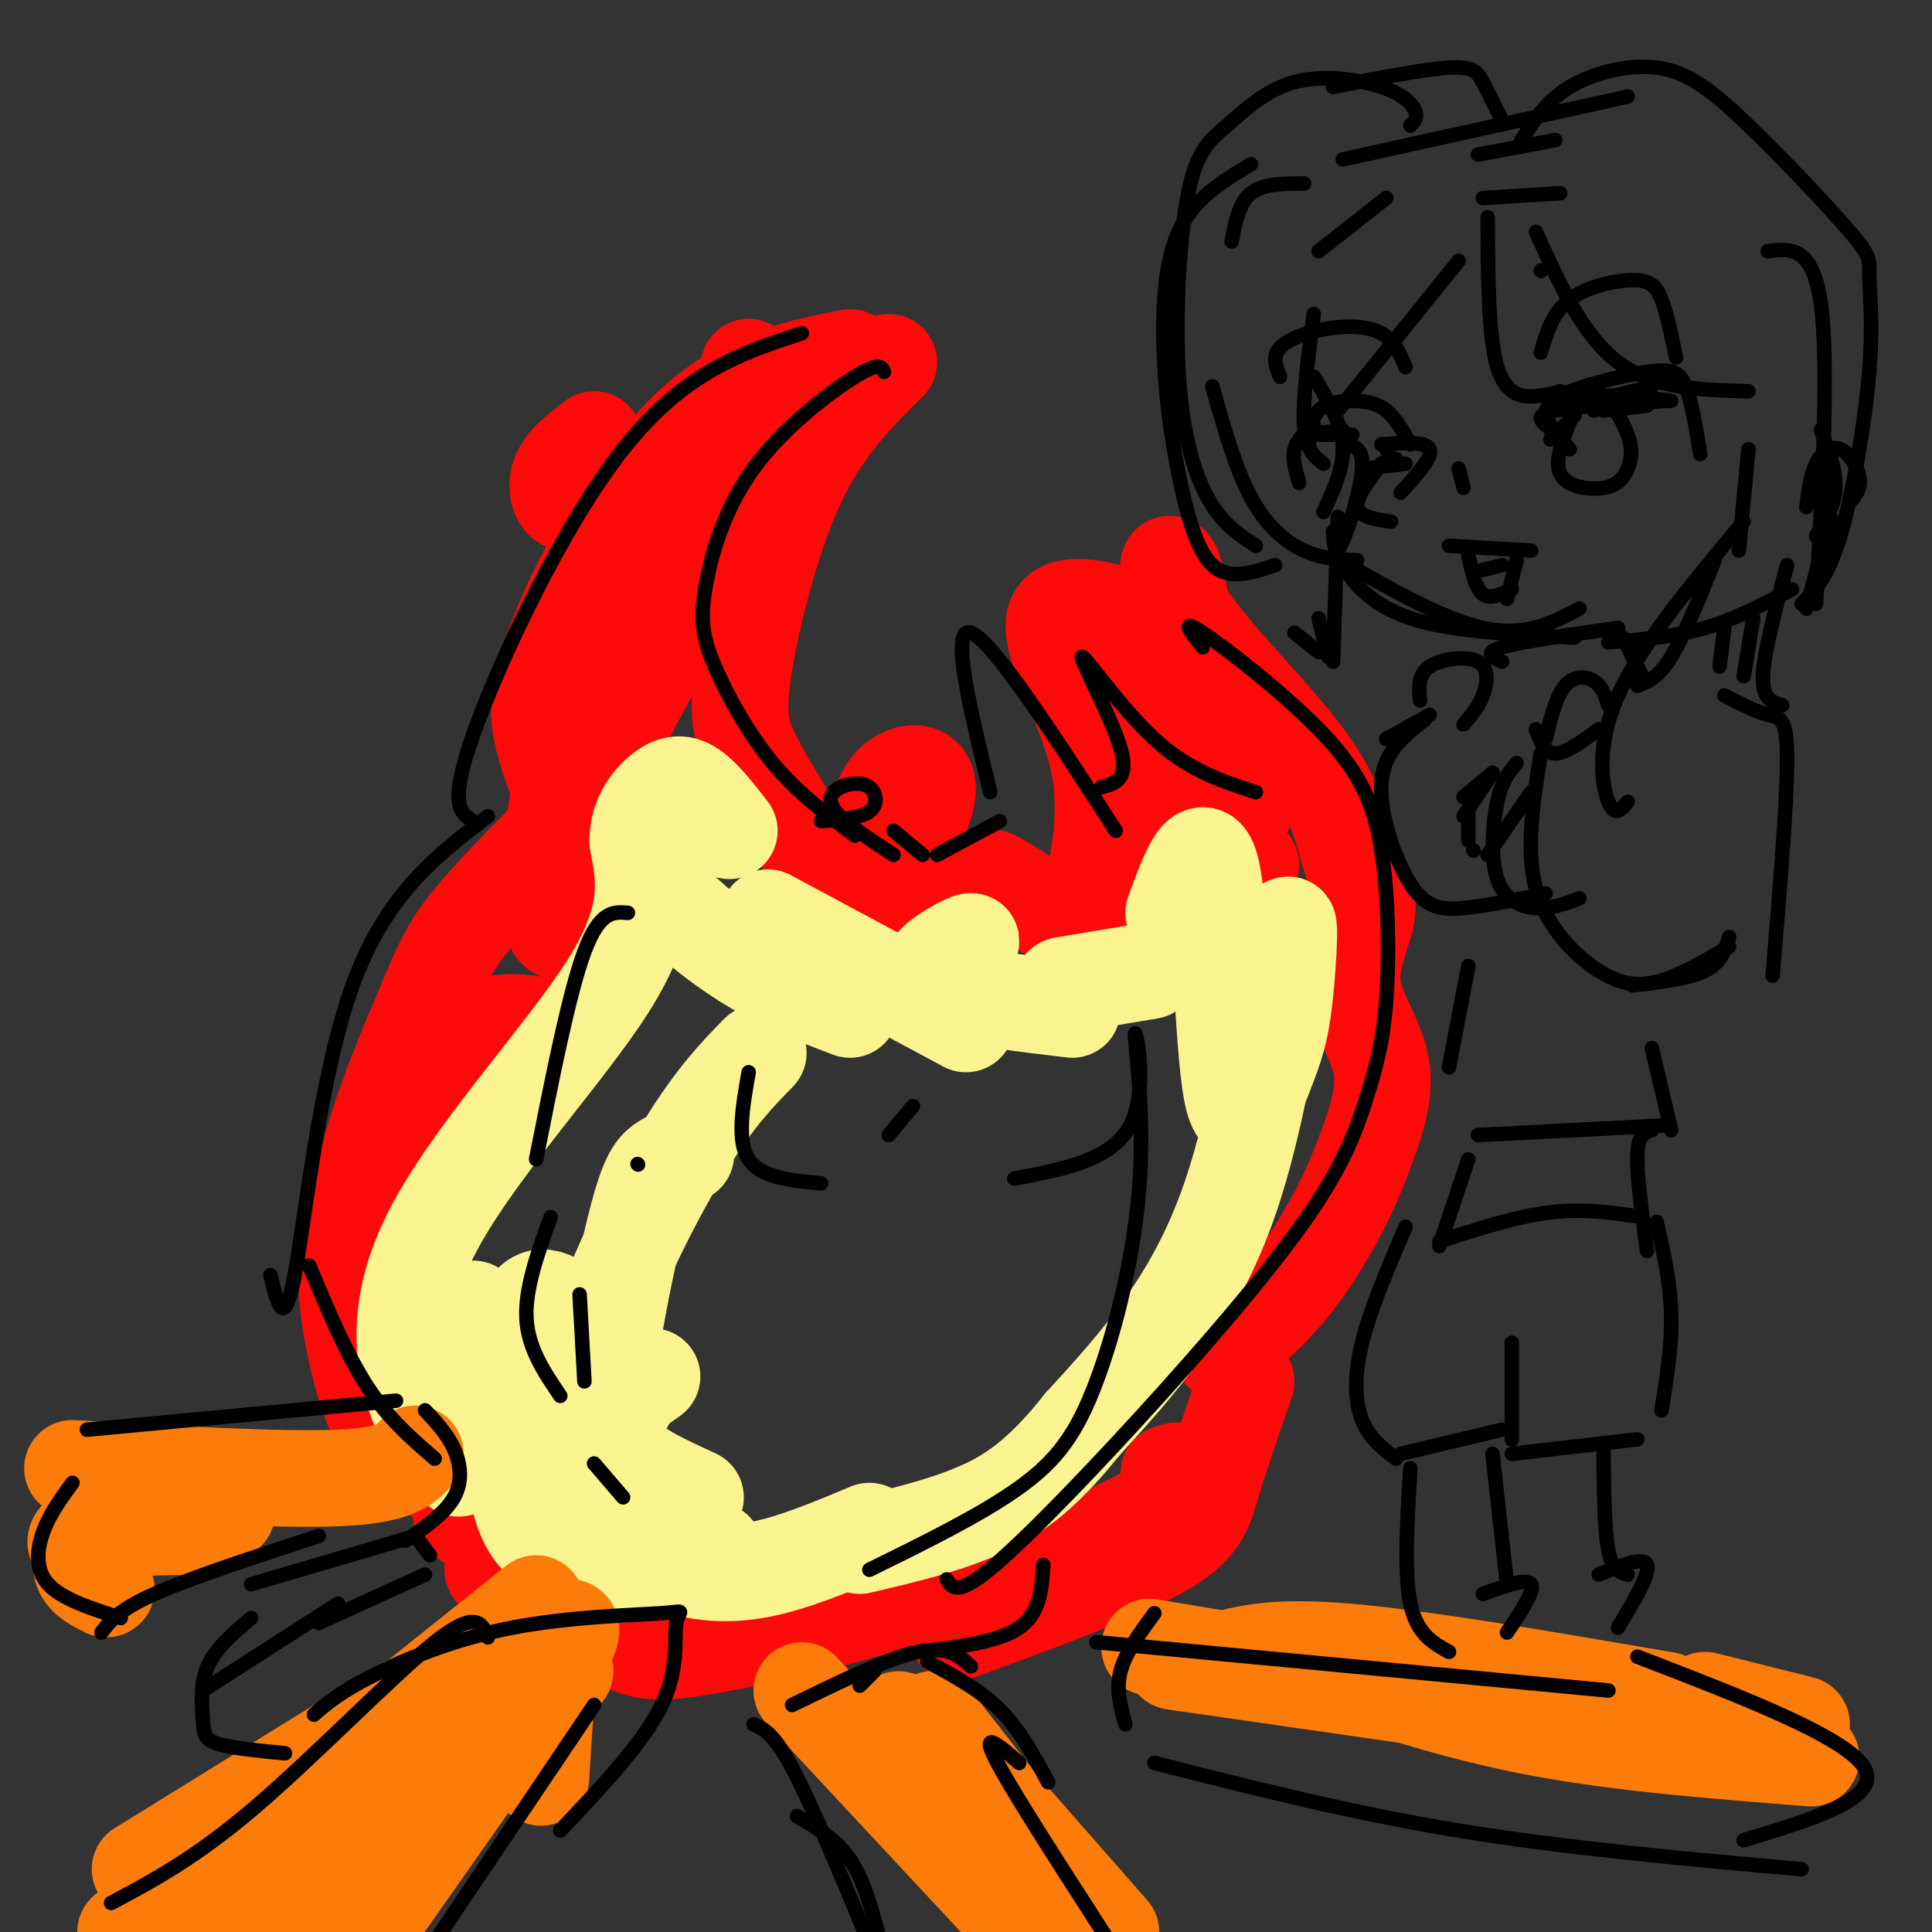
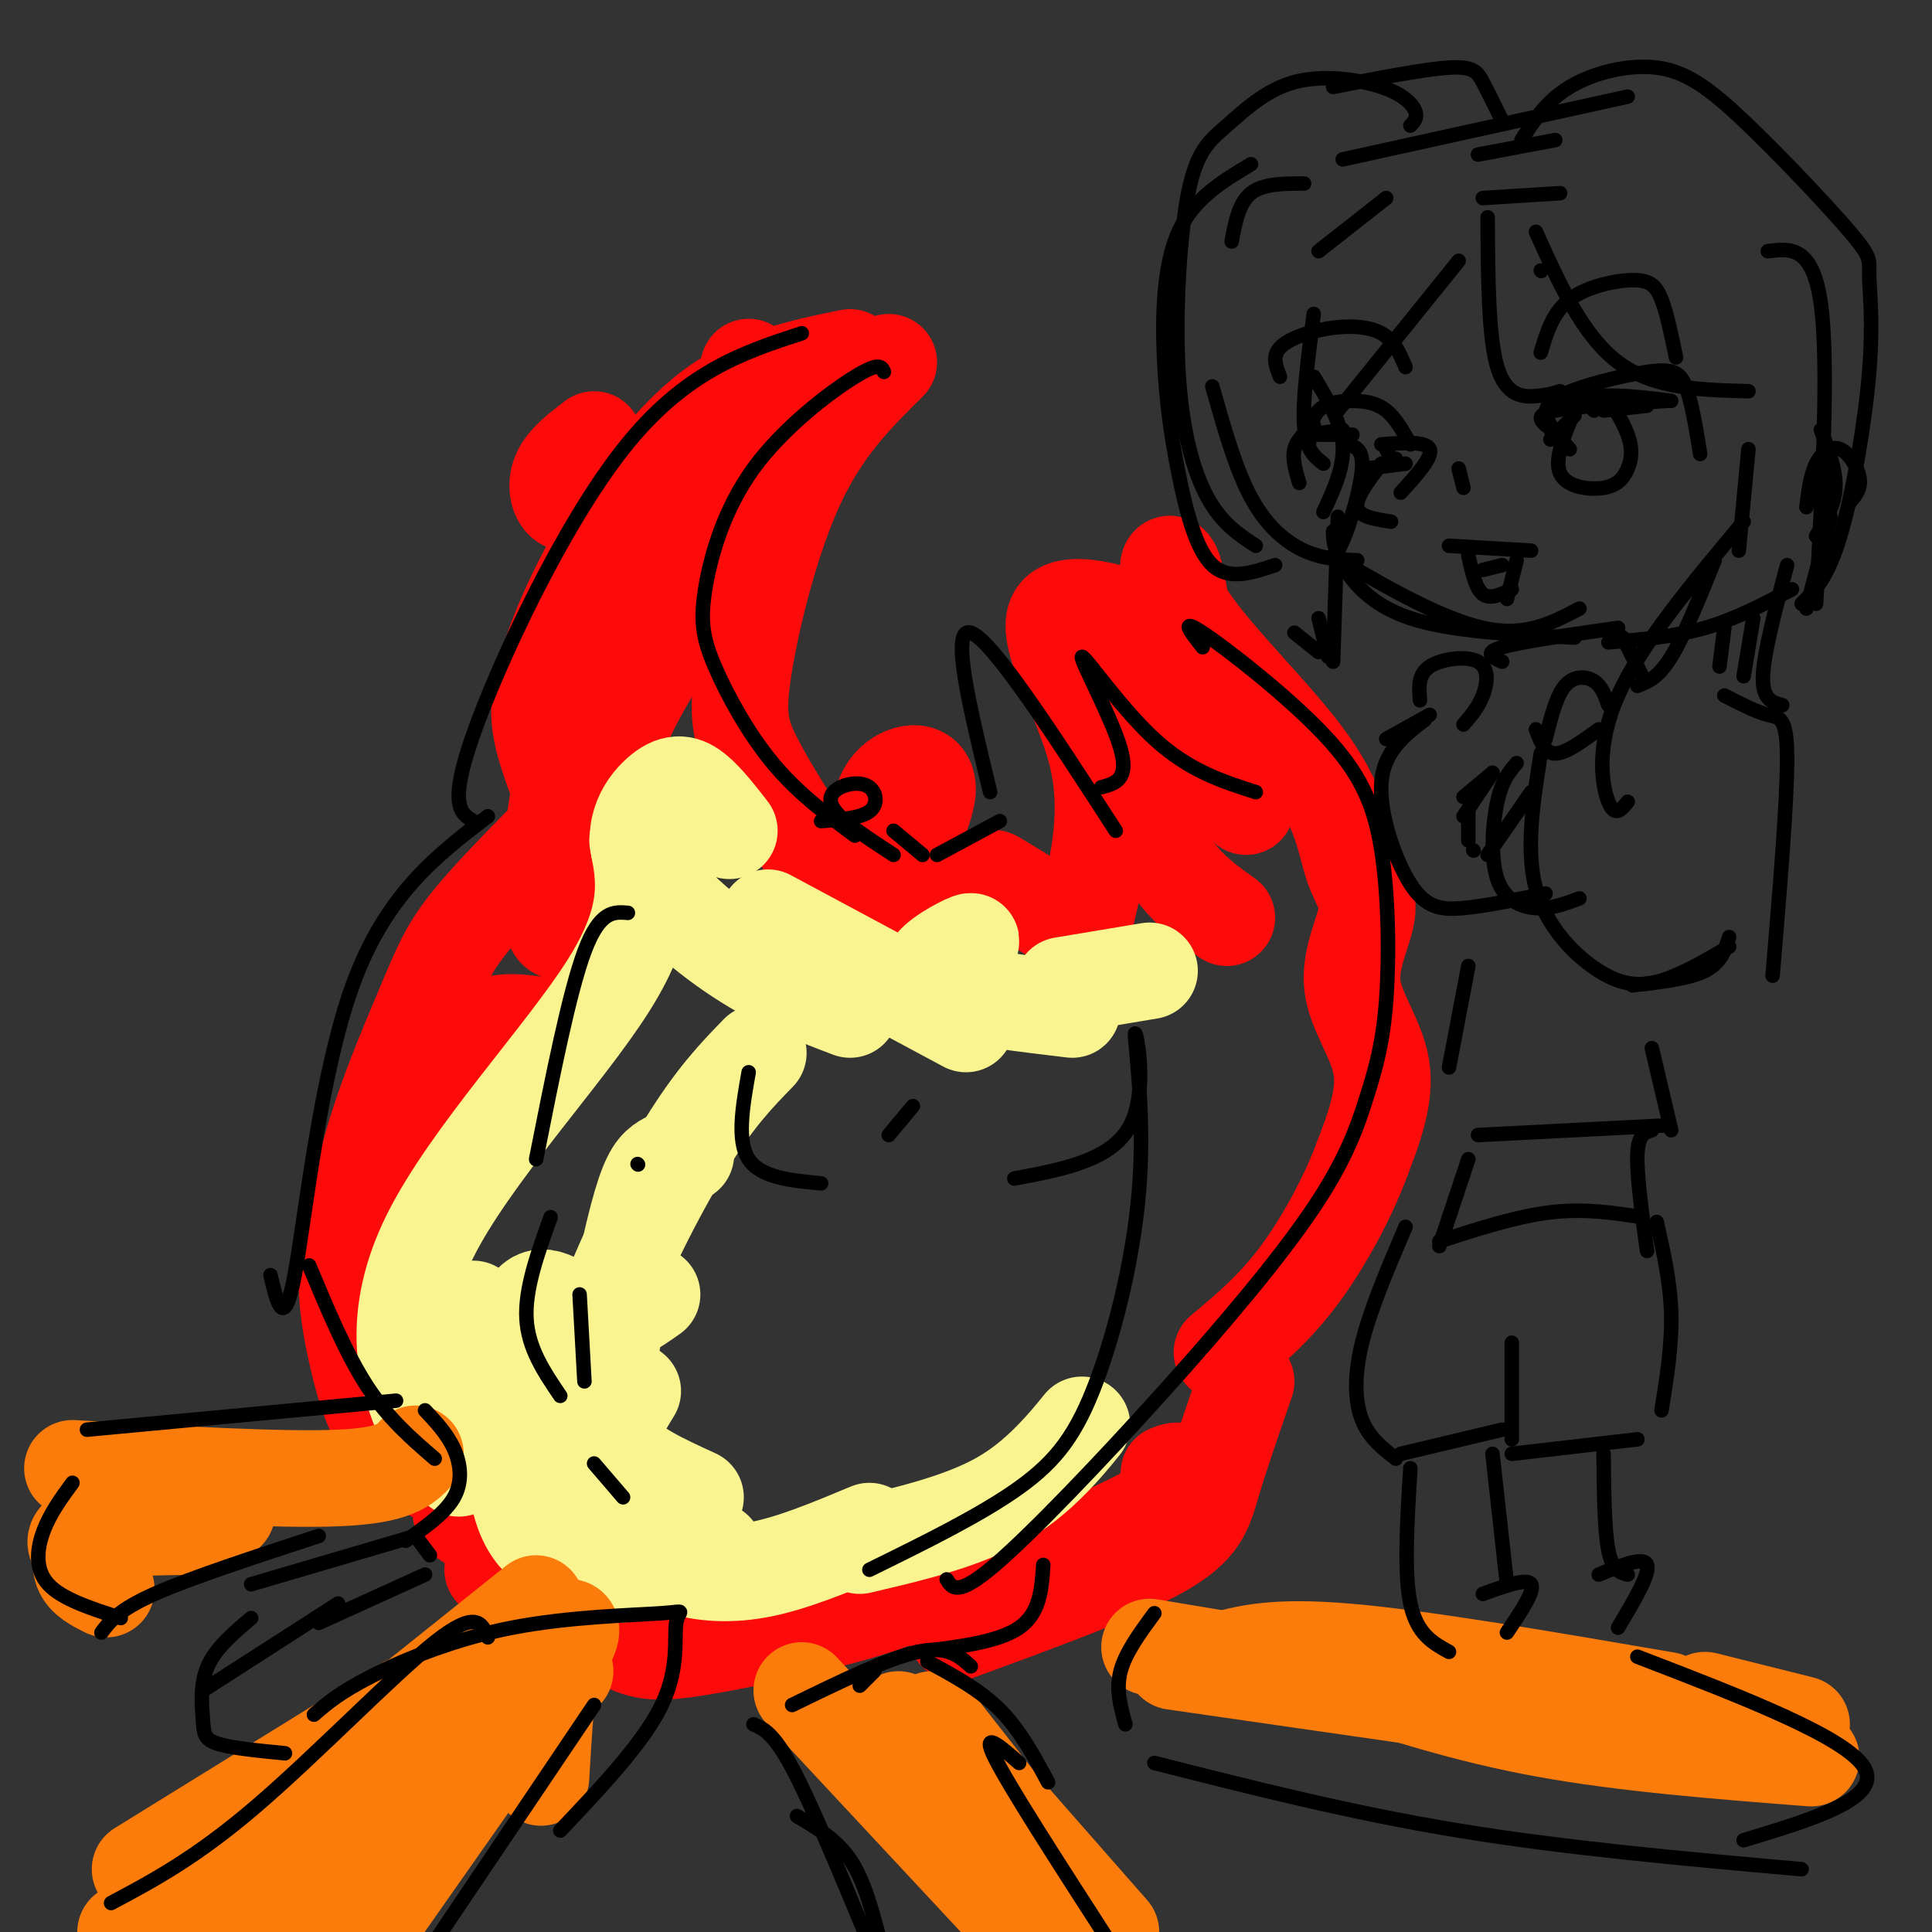
<svg xmlns="http://www.w3.org/2000/svg" viewBox="0 0 400 400" version="1.1">
  <rect x="0" y="0" width="400" height="400" fill="#333333" stroke="none" />
  <g fill="none" stroke="rgb(253,10,10)" stroke-width="20" stroke-linecap="round" stroke-linejoin="round">
    <path d="M73,273c0.071,-10.185 0.143,-20.369 3,-32c2.857,-11.631 8.500,-24.708 12,-33c3.500,-8.292 4.857,-11.798 10,-18c5.143,-6.202 14.071,-15.101 23,-24" />
    <path d="M124,153c-3.083,-0.250 -6.167,-0.500 -7,2c-0.833,2.500 0.583,7.750 2,13" />
    <path d="M121,196c-1.839,-1.202 -3.679,-2.405 -5,-3c-1.321,-0.595 -2.125,-0.583 0,-8c2.125,-7.417 7.179,-22.262 12,-33c4.821,-10.738 9.411,-17.369 14,-24" />
    <path d="M138,122c-5.196,-6.673 -10.393,-13.345 -14,-16c-3.607,-2.655 -5.625,-1.292 -7,-2c-1.375,-0.708 -2.107,-3.488 -1,-6c1.107,-2.512 4.054,-4.756 7,-7" />
    <path d="M155,76c-2.026,9.292 -4.051,18.584 -11,32c-6.949,13.416 -18.821,30.957 -24,40c-5.179,9.043 -3.663,9.589 -4,14c-0.337,4.411 -2.525,12.689 -1,18c1.525,5.311 6.762,7.656 12,10" />
    <path d="M122,178c-3.608,-8.453 -7.215,-16.906 -9,-23c-1.785,-6.094 -1.746,-9.829 0,-16c1.746,-6.171 5.201,-14.777 11,-25c5.799,-10.223 13.943,-22.064 23,-29c9.057,-6.936 19.029,-8.968 29,-11" />
    <path d="M184,75c-6.798,6.714 -13.595,13.429 -19,25c-5.405,11.571 -9.417,28.000 -11,38c-1.583,10.000 -0.738,13.571 2,19c2.738,5.429 7.369,12.714 12,20" />
    <path d="M172,175c-0.917,2.417 -1.833,4.833 0,7c1.833,2.167 6.417,4.083 11,6" />
    <path d="M186,188c-1.931,0.439 -3.863,0.877 -2,-4c1.863,-4.877 7.520,-15.070 8,-20c0.480,-4.930 -4.217,-4.596 -7,-2c-2.783,2.596 -3.652,7.456 -2,11c1.652,3.544 5.826,5.772 10,8" />
    <path d="M196,181c0.000,0.000 7.000,5.000 7,5" />
    <path d="M210,185c-2.750,-1.917 -5.500,-3.833 -4,-3c1.500,0.833 7.250,4.417 13,8" />
    <path d="M225,189c2.494,-10.541 4.989,-21.081 2,-33c-2.989,-11.919 -11.461,-25.215 -8,-29c3.461,-3.785 18.855,1.943 21,4c2.145,2.057 -8.959,0.445 -12,5c-3.041,4.555 1.979,15.278 7,26" />
    <path d="M235,162c2.378,7.600 4.822,13.600 8,18c3.178,4.400 7.089,7.200 11,10" />
-     <path d="M250,173c0.000,0.000 9.000,6.000 9,6" />
    <path d="M258,167c-3.755,-6.675 -7.511,-13.350 -10,-23c-2.489,-9.650 -3.712,-22.273 -5,-26c-1.288,-3.727 -2.640,1.444 3,10c5.640,8.556 18.272,20.498 25,30c6.728,9.502 7.551,16.563 9,21c1.449,4.437 3.522,6.251 3,10c-0.522,3.749 -3.641,9.432 -3,15c0.641,5.568 5.040,11.019 6,17c0.960,5.981 -1.520,12.490 -4,19" />
    <path d="M282,240c-2.800,7.578 -7.800,17.022 -13,24c-5.200,6.978 -10.600,11.489 -16,16" />
    <path d="M110,212c-3.178,-0.386 -6.355,-0.772 -10,1c-3.645,1.772 -7.756,5.700 -13,13c-5.244,7.300 -11.621,17.970 -14,28c-2.379,10.030 -0.761,19.420 1,27c1.761,7.580 3.667,13.348 8,18c4.333,4.652 11.095,8.186 16,10c4.905,1.814 7.952,1.907 11,2" />
    <path d="M98,310c-2.417,1.667 -4.833,3.333 1,6c5.833,2.667 19.917,6.333 34,10" />
    <path d="M258,286c-2.667,7.689 -5.333,15.378 -7,21c-1.667,5.622 -2.333,9.178 -11,14c-8.667,4.822 -25.333,10.911 -42,17" />
    <path d="M102,325c9.565,5.482 19.131,10.964 25,14c5.869,3.036 8.042,3.625 18,2c9.958,-1.625 27.702,-5.464 38,-9c10.298,-3.536 13.149,-6.768 16,-10" />
    <path d="M184,320c-1.127,1.381 -2.255,2.762 -1,4c1.255,1.238 4.891,2.335 9,3c4.109,0.665 8.689,0.900 18,-2c9.311,-2.900 23.353,-8.935 30,-13c6.647,-4.065 5.899,-6.162 5,-7c-0.899,-0.838 -1.950,-0.419 -3,0" />
  </g>
  <g fill="none" stroke="rgb(249,244,144)" stroke-width="20" stroke-linecap="round" stroke-linejoin="round">
    <path d="M132,174c1.542,7.798 3.083,15.595 -6,30c-9.083,14.405 -28.792,35.417 -37,52c-8.208,16.583 -4.917,28.738 -2,36c2.917,7.262 5.458,9.631 8,12" />
    <path d="M99,293c0.000,0.000 22.000,24.000 22,24" />
    <path d="M117,318c0.000,0.000 11.000,0.000 11,0" />
    <path d="M111,306c-2.689,-0.378 -5.378,-0.756 -8,-2c-2.622,-1.244 -5.178,-3.356 -6,-9c-0.822,-5.644 0.089,-14.822 1,-24" />
    <path d="M151,172c-2.410,-3.099 -4.820,-6.198 -7,-8c-2.180,-1.802 -4.131,-2.308 -7,0c-2.869,2.308 -6.657,7.429 -4,14c2.657,6.571 11.759,14.592 20,20c8.241,5.408 15.620,8.204 23,11" />
    <path d="M159,190c0.000,0.000 41.000,22.000 41,22" />
    <path d="M196,202c-2.906,0.337 -5.812,0.673 -4,-1c1.812,-1.673 8.341,-5.356 9,-6c0.659,-0.644 -4.553,1.750 -7,4c-2.447,2.250 -2.128,4.357 3,6c5.128,1.643 15.064,2.821 25,4" />
    <path d="M220,204c0.000,0.000 18.000,-3.000 18,-3" />
-     <path d="M243,189c3.112,-8.522 6.223,-17.043 8,-8c1.777,9.043 2.219,35.652 4,45c1.781,9.348 4.900,1.436 7,-4c2.100,-5.436 3.181,-8.395 4,-16c0.819,-7.605 1.374,-19.855 0,-12c-1.374,7.855 -4.678,35.816 -12,56c-7.322,20.184 -18.661,32.592 -30,45" />
    <path d="M224,295c-8.489,10.689 -14.711,14.911 -22,18c-7.289,3.089 -15.644,5.044 -24,7" />
    <path d="M131,318c2.422,2.244 4.844,4.489 9,6c4.156,1.511 10.044,2.289 17,1c6.956,-1.289 14.978,-4.644 23,-8" />
-     <path d="M157,218c-4.476,4.601 -8.952,9.202 -15,19c-6.048,9.798 -13.667,24.792 -17,35c-3.333,10.208 -2.381,15.631 0,17c2.381,1.369 6.190,-1.315 10,-4" />
+     <path d="M157,218c-4.476,4.601 -8.952,9.202 -15,19c-6.048,9.798 -13.667,24.792 -17,35c2.381,1.369 6.190,-1.315 10,-4" />
    <path d="M142,239c-1.727,0.418 -3.455,0.836 -5,2c-1.545,1.164 -2.909,3.075 -5,11c-2.091,7.925 -4.909,21.864 -6,31c-1.091,9.136 -0.455,13.467 2,17c2.455,3.533 6.727,6.266 11,9" />
    <path d="M116,270c-1.709,-0.922 -3.417,-1.844 -5,-1c-1.583,0.844 -3.040,3.453 -4,12c-0.960,8.547 -1.422,23.033 1,31c2.422,7.967 7.729,9.414 11,11c3.271,1.586 4.506,3.310 9,3c4.494,-0.310 12.247,-2.655 20,-5" />
    <path d="M117,283c-3.393,0.137 -6.786,0.274 -9,3c-2.214,2.726 -3.250,8.042 0,14c3.250,5.958 10.786,12.560 17,16c6.214,3.440 11.107,3.720 16,4" />
    <path d="M131,288c-2.583,4.167 -5.167,8.333 -3,12c2.167,3.667 9.083,6.833 16,10" />
  </g>
  <g fill="none" stroke="rgb(251,123,11)" stroke-width="20" stroke-linecap="round" stroke-linejoin="round">
    <path d="M111,332c0.000,0.000 -85.000,68.000 -85,68" />
    <path d="M29,387c0.000,0.000 55.000,-34.000 55,-34" />
    <path d="M46,380c-3.156,2.844 -6.311,5.689 -8,7c-1.689,1.311 -1.911,1.089 1,3c2.911,1.911 8.956,5.956 15,10" />
    <path d="M71,399c0.000,0.000 0.000,-2.000 0,-2" />
    <path d="M58,393c15.667,-11.250 31.333,-22.500 39,-29c7.667,-6.500 7.333,-8.250 7,-10" />
    <path d="M105,344c5.917,-3.917 11.833,-7.833 13,-7c1.167,0.833 -2.417,6.417 -6,12" />
    <path d="M117,346c-1.083,-2.333 -2.167,-4.667 -3,-1c-0.833,3.667 -1.417,13.333 -2,23" />
    <path d="M108,354c0.000,0.000 -33.000,47.000 -33,47" />
    <path d="M76,397c0.000,0.000 0.100,0.100 0.1,0.1" />
    <path d="M166,350c0.000,0.000 41.000,44.000 41,44" />
    <path d="M186,356c0.000,0.000 34.000,36.000 34,36" />
    <path d="M193,356c0.000,0.000 29.000,37.000 29,37" />
    <path d="M198,366c-2.156,-0.578 -4.311,-1.156 -6,-1c-1.689,0.156 -2.911,1.044 2,7c4.911,5.956 15.956,16.978 27,28" />
    <path d="M194,359c0.000,0.000 36.000,41.000 36,41" />
    <path d="M252,344c5.750,-1.667 11.500,-3.333 27,-2c15.500,1.333 40.750,5.667 66,10" />
    <path d="M238,341c0.000,0.000 120.000,20.000 120,20" />
    <path d="M243,344c0.000,0.000 111.000,16.000 111,16" />
    <path d="M276,346c13.750,4.500 27.500,9.000 44,12c16.500,3.000 35.750,4.500 55,6" />
    <path d="M373,357c0.000,0.000 -20.000,-5.000 -20,-5" />
    <path d="M86,301c-2.083,2.250 -4.167,4.500 -16,5c-11.833,0.500 -33.417,-0.750 -55,-2" />
    <path d="M20,310c1.750,1.750 3.500,3.500 8,4c4.500,0.500 11.750,-0.250 19,-1" />
    <path d="M19,321c-1.178,-0.111 -2.356,-0.222 -3,-1c-0.644,-0.778 -0.756,-2.222 4,-3c4.756,-0.778 14.378,-0.889 24,-1" />
    <path d="M18,318c-0.833,2.583 -1.667,5.167 -1,7c0.667,1.833 2.833,2.917 5,4" />
  </g>
  <g fill="none" stroke="rgb(0,0,0)" stroke-width="3" stroke-linecap="round" stroke-linejoin="round">
    <path d="M15,307c-2.311,3.156 -4.622,6.311 -6,10c-1.378,3.689 -1.822,7.911 1,11c2.822,3.089 8.911,5.044 15,7" />
    <path d="M21,338c1.750,-2.333 3.500,-4.667 11,-8c7.500,-3.333 20.750,-7.667 34,-12" />
    <path d="M18,296c0.000,0.000 64.000,-6.000 64,-6" />
    <path d="M88,292c2.311,2.467 4.622,4.933 6,8c1.378,3.067 1.822,6.733 0,10c-1.822,3.267 -5.911,6.133 -10,9" />
    <path d="M52,328c0.000,0.000 34.000,-10.000 34,-10" />
    <path d="M86,318c0.000,0.000 3.000,4.000 3,4" />
    <path d="M101,339c-1.200,-2.911 -2.400,-5.822 -11,1c-8.600,6.822 -24.600,23.378 -37,34c-12.400,10.622 -21.200,15.311 -30,20" />
    <path d="M65,355c2.706,-2.331 5.413,-4.662 12,-8c6.587,-3.338 17.055,-7.685 29,-10c11.945,-2.315 25.367,-2.600 31,-3c5.633,-0.400 3.478,-0.915 3,2c-0.478,2.915 0.721,9.262 -3,17c-3.721,7.738 -12.360,16.869 -21,26" />
    <path d="M123,353c0.000,0.000 -33.000,49.000 -33,49" />
    <path d="M52,335c-3.685,3.119 -7.369,6.238 -9,10c-1.631,3.762 -1.208,8.167 -1,11c0.208,2.833 0.202,4.095 3,5c2.798,0.905 8.399,1.452 14,2" />
    <path d="M42,350c0.000,0.000 28.000,-18.000 28,-18" />
    <path d="M66,336c0.000,0.000 22.000,-10.000 22,-10" />
    <path d="M181,346c0.000,0.000 -3.000,3.000 -3,3" />
    <path d="M164,353c9.917,-4.833 19.833,-9.667 26,-11c6.167,-1.333 8.583,0.833 11,3" />
    <path d="M192,344c5.417,2.917 10.833,5.833 15,10c4.167,4.167 7.083,9.583 10,15" />
    <path d="M211,365c-4.000,-3.500 -8.000,-7.000 -5,-1c3.000,6.000 13.000,21.500 23,37" />
    <path d="M156,357c2.083,0.917 4.167,1.833 8,9c3.833,7.167 9.417,20.583 15,34" />
    <path d="M165,376c4.083,2.417 8.167,4.833 11,9c2.833,4.167 4.417,10.083 6,16" />
    <path d="M239,334c-3.000,4.083 -6.000,8.167 -7,12c-1.000,3.833 0.000,7.417 1,11" />
-     <path d="M227,340c0.000,0.000 106.000,10.000 106,10" />
    <path d="M339,343c21.667,8.333 43.333,16.667 47,23c3.667,6.333 -10.667,10.667 -25,15" />
    <path d="M239,365c20.333,5.167 40.667,10.333 63,14c22.333,3.667 46.667,5.833 71,8" />
    <path d="M56,264c1.400,5.889 2.800,11.778 5,0c2.200,-11.778 5.200,-41.222 12,-60c6.800,-18.778 17.400,-26.889 28,-35" />
    <path d="M98,170c-2.622,-1.578 -5.244,-3.156 0,-18c5.244,-14.844 18.356,-42.956 31,-59c12.644,-16.044 24.822,-20.022 37,-24" />
    <path d="M183,77c-0.459,-1.064 -0.918,-2.128 -6,1c-5.082,3.128 -14.787,10.449 -21,19c-6.213,8.551 -8.933,18.333 -10,25c-1.067,6.667 -0.479,10.218 2,16c2.479,5.782 6.851,13.795 12,20c5.149,6.205 11.074,10.603 17,15" />
    <path d="M170,170c4.072,-0.305 8.144,-0.609 10,-2c1.856,-1.391 1.498,-3.868 0,-5c-1.498,-1.132 -4.134,-0.920 -6,0c-1.866,0.920 -2.962,2.549 -1,5c1.962,2.451 6.981,5.726 12,9" />
    <path d="M185,172c0.000,0.000 6.000,5.000 6,5" />
    <path d="M194,177c0.000,0.000 13.000,-7.000 13,-7" />
    <path d="M205,164c-4.167,-17.167 -8.333,-34.333 -4,-33c4.333,1.333 17.167,21.167 30,41" />
    <path d="M228,163c2.917,-0.792 5.833,-1.583 4,-8c-1.833,-6.417 -8.417,-18.458 -8,-19c0.417,-0.542 7.833,10.417 15,17c7.167,6.583 14.083,8.792 21,11" />
    <path d="M249,134c-2.481,-3.135 -4.962,-6.271 0,-3c4.962,3.271 17.367,12.947 25,21c7.633,8.053 10.494,14.482 12,24c1.506,9.518 1.656,22.126 1,31c-0.656,8.874 -2.118,14.013 -4,20c-1.882,5.987 -4.185,12.821 -11,23c-6.815,10.179 -18.143,23.702 -31,38c-12.857,14.298 -27.245,29.371 -35,36c-7.755,6.629 -8.878,4.815 -10,3" />
    <path d="M216,324c-0.333,5.000 -0.667,10.000 -5,13c-4.333,3.000 -12.667,4.000 -21,5" />
    <path d="M64,262c3.833,9.167 7.667,18.333 12,25c4.333,6.667 9.167,10.833 14,15" />
    <path d="M272,78c2.833,4.667 5.667,9.333 6,14c0.333,4.667 -1.833,9.333 -4,14" />
    <path d="M276,110c0.044,1.822 0.089,3.644 2,7c1.911,3.356 5.689,8.244 14,11c8.311,2.756 21.156,3.378 34,4" />
    <path d="M333,133c6.833,-0.583 13.667,-1.167 20,-3c6.333,-1.833 12.167,-4.917 18,-8" />
    <path d="M319,73c1.226,-4.149 2.452,-8.298 6,-11c3.548,-2.702 9.417,-3.958 13,-4c3.583,-0.042 4.881,1.131 6,4c1.119,2.869 2.060,7.435 3,12" />
    <path d="M325,93c-1.431,-1.587 -2.861,-3.174 -4,-5c-1.139,-1.826 -1.986,-3.892 2,-6c3.986,-2.108 12.804,-4.260 18,-5c5.196,-0.740 6.770,-0.069 8,3c1.230,3.069 2.115,8.534 3,14" />
    <path d="M326,85c-2.145,5.072 -4.291,10.144 -3,13c1.291,2.856 6.017,3.497 9,3c2.983,-0.497 4.222,-2.133 5,-4c0.778,-1.867 1.094,-3.964 0,-7c-1.094,-3.036 -3.598,-7.010 -5,-8c-1.402,-0.990 -1.701,1.005 -2,3" />
    <path d="M326,86c0.000,0.000 -5.000,5.000 -5,5" />
    <path d="M320,88c-1.083,-1.083 -2.167,-2.167 2,-3c4.167,-0.833 13.583,-1.417 23,-2" />
    <path d="M332,85c0.000,0.000 9.000,-1.000 9,-1" />
-     <path d="M330,83c0.000,0.000 12.000,-3.000 12,-3" />
    <path d="M265,78c-0.833,-2.095 -1.667,-4.190 0,-6c1.667,-1.810 5.833,-3.333 10,-4c4.167,-0.667 8.333,-0.476 11,1c2.667,1.476 3.833,4.238 5,7" />
    <path d="M271,92c0.232,-2.714 0.464,-5.429 2,-7c1.536,-1.571 4.375,-2.000 7,-2c2.625,0.000 5.036,0.429 7,2c1.964,1.571 3.482,4.286 5,7" />
    <path d="M272,88c-1.750,1.500 -3.500,3.000 -4,5c-0.500,2.000 0.250,4.500 1,7" />
    <path d="M271,90c0.000,0.000 7.000,-1.000 7,-1" />
    <path d="M273,90c0.000,0.000 7.000,0.000 7,0" />
    <path d="M286,96c-2.667,3.500 -5.333,7.000 -5,9c0.333,2.000 3.667,2.500 7,3" />
    <path d="M286,92c4.667,-0.333 9.333,-0.667 10,1c0.667,1.667 -2.667,5.333 -6,9" />
    <path d="M300,113c0.000,0.000 17.000,1.000 17,1" />
    <path d="M304,115c0.750,3.417 1.500,6.833 3,8c1.500,1.167 3.750,0.083 6,-1" />
    <path d="M302,97c0.000,0.000 1.000,4.000 1,4" />
    <path d="M318,48c4.833,10.750 9.667,21.500 17,27c7.333,5.500 17.167,5.750 27,6" />
    <path d="M362,93c0.000,0.000 -2.000,21.000 -2,21" />
    <path d="M366,52c4.667,-0.583 9.333,-1.167 11,11c1.667,12.167 0.333,37.083 -1,62" />
    <path d="M377,89c1.583,4.167 3.167,8.333 3,12c-0.167,3.667 -2.083,6.833 -4,10" />
    <path d="M259,34c-5.944,3.549 -11.888,7.097 -15,14c-3.112,6.903 -3.391,17.159 -3,26c0.391,8.841 1.451,16.265 3,24c1.549,7.735 3.585,15.781 7,19c3.415,3.219 8.207,1.609 13,0" />
    <path d="M272,65c-1.167,8.917 -2.333,17.833 -2,23c0.333,5.167 2.167,6.583 4,8" />
    <path d="M271,89c0.000,0.000 0.100,0.100 0.1,0.1" />
    <path d="M302,54c0.000,0.000 -25.000,31.000 -25,31" />
    <path d="M287,41c0.000,0.000 -14.000,11.000 -14,11" />
    <path d="M270,38c-4.250,0.000 -8.500,0.000 -11,2c-2.500,2.000 -3.250,6.000 -4,10" />
    <path d="M311,137c-2.000,-0.917 -4.000,-1.833 0,-3c4.000,-1.167 14.000,-2.583 24,-4" />
    <path d="M336,132c0.000,0.000 4.000,8.000 4,8" />
    <path d="M295,149c-4.256,3.286 -8.512,6.571 -9,13c-0.488,6.429 2.792,16.000 6,21c3.208,5.000 6.345,5.429 11,5c4.655,-0.429 10.827,-1.714 17,-3" />
    <path d="M314,158c-1.506,1.762 -3.012,3.524 -4,8c-0.988,4.476 -1.458,11.667 0,16c1.458,4.333 4.845,5.810 8,6c3.155,0.190 6.077,-0.905 9,-2" />
    <path d="M357,144c3.289,1.689 6.578,3.378 9,4c2.422,0.622 3.978,0.178 4,9c0.022,8.822 -1.489,26.911 -3,45" />
    <path d="M320,153c1.089,-4.422 2.178,-8.844 4,-11c1.822,-2.156 4.378,-2.044 6,-1c1.622,1.044 2.311,3.022 3,5" />
    <path d="M318,151c0.917,2.500 1.833,5.000 4,5c2.167,0.000 5.583,-2.500 9,-5" />
    <path d="M319,156c-1.589,10.012 -3.179,20.024 -1,28c2.179,7.976 8.125,13.917 13,17c4.875,3.083 8.679,3.310 13,2c4.321,-1.310 9.161,-4.155 14,-7" />
    <path d="M358,194c-0.833,2.667 -1.667,5.333 -5,7c-3.333,1.667 -9.167,2.333 -15,3" />
    <path d="M294,145c-0.232,-2.673 -0.464,-5.345 2,-7c2.464,-1.655 7.625,-2.292 10,-1c2.375,1.292 1.964,4.512 1,7c-0.964,2.488 -2.482,4.244 -4,6" />
    <path d="M296,148c0.000,0.000 -9.000,5.000 -9,5" />
    <path d="M304,200c0.000,0.000 -4.000,21.000 -4,21" />
    <path d="M342,217c0.000,0.000 4.000,17.000 4,17" />
    <path d="M306,235c0.000,0.000 39.000,-2.000 39,-2" />
    <path d="M298,257c8.000,-2.583 16.000,-5.167 23,-6c7.000,-0.833 13.000,0.083 19,1" />
    <path d="M343,253c1.417,6.250 2.833,12.500 3,19c0.167,6.500 -0.917,13.250 -2,20" />
    <path d="M291,254c-3.644,8.533 -7.289,17.067 -9,24c-1.711,6.933 -1.489,12.267 0,16c1.489,3.733 4.244,5.867 7,8" />
    <path d="M290,301c0.000,0.000 21.000,-5.000 21,-5" />
    <path d="M313,278c0.000,0.000 0.000,20.000 0,20" />
    <path d="M313,301c0.000,0.000 26.000,-3.000 26,-3" />
    <path d="M342,234c-1.417,0.417 -2.833,0.833 -3,5c-0.167,4.167 0.917,12.083 2,20" />
    <path d="M304,240c0.000,0.000 -6.000,18.000 -6,18" />
    <path d="M292,304c-0.667,10.833 -1.333,21.667 0,28c1.333,6.333 4.667,8.167 8,10" />
    <path d="M309,301c0.000,0.000 3.000,27.000 3,27" />
    <path d="M307,330c4.583,-1.667 9.167,-3.333 10,-2c0.833,1.333 -2.083,5.667 -5,10" />
    <path d="M332,301c0.083,7.917 0.167,15.833 1,20c0.833,4.167 2.417,4.583 4,5" />
    <path d="M331,326c4.667,-1.917 9.333,-3.833 10,-2c0.667,1.833 -2.667,7.417 -6,13" />
    <path d="M309,160c0.000,0.000 -6.000,5.000 -6,5" />
    <path d="M309,160c0.000,0.000 -6.000,9.000 -6,9" />
    <path d="M304,168c0.000,0.000 0.000,6.000 0,6" />
    <path d="M305,176c0.000,0.000 0.100,0.100 0.1,0.1" />
    <path d="M317,164c0.000,0.000 -9.000,13.000 -9,13" />
    <path d="M279,92c1.636,0.494 3.273,0.989 3,5c-0.273,4.011 -2.455,11.539 -4,15c-1.545,3.461 -2.455,2.855 3,6c5.455,3.145 17.273,10.041 26,12c8.727,1.959 14.364,-1.021 20,-4" />
    <path d="M321,89c-0.778,-1.333 -1.556,-2.667 0,-4c1.556,-1.333 5.444,-2.667 10,-3c4.556,-0.333 9.778,0.333 15,1" />
    <path d="M283,97c0.000,0.000 8.000,-1.000 8,-1" />
    <path d="M288,95c0.000,0.000 1.000,0.000 1,0" />
    <path d="M288,95c0.000,0.000 -1.000,-2.000 -1,-2" />
    <path d="M308,45c0.067,12.400 0.133,24.800 2,31c1.867,6.200 5.533,6.200 8,6c2.467,-0.200 3.733,-0.600 5,-1" />
    <path d="M292,26c0.767,-0.793 1.535,-1.585 1,-3c-0.535,-1.415 -2.372,-3.452 -7,-5c-4.628,-1.548 -12.048,-2.608 -18,-1c-5.952,1.608 -10.435,5.884 -14,9c-3.565,3.116 -6.213,5.072 -8,14c-1.787,8.928 -2.712,24.827 -2,37c0.712,12.173 3.061,20.621 6,26c2.939,5.379 6.470,7.690 10,10" />
    <path d="M251,80c2.400,8.533 4.800,17.067 8,23c3.200,5.933 7.200,9.267 11,11c3.800,1.733 7.400,1.867 11,2" />
    <path d="M276,18c9.444,-1.844 18.889,-3.689 24,-4c5.111,-0.311 5.889,0.911 7,3c1.111,2.089 2.556,5.044 4,8" />
    <path d="M315,29c2.563,-4.037 5.127,-8.073 10,-11c4.873,-2.927 12.056,-4.744 18,-4c5.944,0.744 10.648,4.047 18,11c7.352,6.953 17.351,17.554 22,23c4.649,5.446 3.947,5.738 4,9c0.053,3.262 0.860,9.494 0,20c-0.860,10.506 -3.389,25.288 -6,34c-2.611,8.712 -5.306,11.356 -8,14" />
    <path d="M379,107c0.000,0.000 -5.000,19.000 -5,19" />
    <path d="M374,105c0.411,-3.315 0.821,-6.631 2,-9c1.179,-2.369 3.125,-3.792 5,-3c1.875,0.792 3.679,3.798 4,6c0.321,2.202 -0.839,3.601 -2,5" />
    <path d="M370,117c-2.417,9.083 -4.833,18.167 -5,23c-0.167,4.833 1.917,5.417 4,6" />
    <path d="M363,128c0.000,0.000 -2.000,12.000 -2,12" />
    <path d="M357,130c0.000,0.000 -1.000,8.000 -1,8" />
    <path d="M361,108c-10.667,12.756 -21.333,25.511 -26,36c-4.667,10.489 -3.333,18.711 -2,22c1.333,3.289 2.667,1.644 4,0" />
    <path d="M355,116c-3.167,7.833 -6.333,15.667 -9,20c-2.667,4.333 -4.833,5.167 -7,6" />
    <path d="M277,107c0.000,0.000 -1.000,30.000 -1,30" />
    <path d="M273,128c0.000,0.000 2.000,8.000 2,8" />
    <path d="M268,131c0.000,0.000 5.000,4.000 5,4" />
    <path d="M314,116c0.000,0.000 -2.000,8.000 -2,8" />
    <path d="M307,118c0.000,0.000 4.000,-1.000 4,-1" />
    <path d="M278,33c0.000,0.000 59.000,-13.000 59,-13" />
    <path d="M306,32c0.000,0.000 16.000,-3.000 16,-3" />
    <path d="M307,41c0.000,0.000 16.000,-1.000 16,-1" />
    <path d="M319,56c0.000,0.000 0.100,0.100 0.1,0.1" />
    <path d="M130,189c-2.917,-0.250 -5.833,-0.500 -9,8c-3.167,8.500 -6.583,25.750 -10,43" />
    <path d="M114,252c-2.667,7.417 -5.333,14.833 -5,21c0.333,6.167 3.667,11.083 7,16" />
    <path d="M123,303c0.000,0.000 6.000,7.000 6,7" />
    <path d="M121,286c0.000,0.000 -1.000,-18.000 -1,-18" />
    <path d="M132,241c0.000,0.000 0.100,0.100 0.1,0.1" />
    <path d="M155,222c-1.250,7.083 -2.500,14.167 0,18c2.500,3.833 8.750,4.417 15,5" />
    <path d="M184,235c0.000,0.000 5.000,-6.000 5,-6" />
    <path d="M210,244c10.113,-1.888 20.226,-3.777 24,-11c3.774,-7.223 1.210,-19.781 1,-19c-0.210,0.781 1.933,14.900 1,30c-0.933,15.100 -4.944,31.181 -9,42c-4.056,10.819 -8.159,16.377 -16,22c-7.841,5.623 -19.421,11.312 -31,17" />
  </g>
</svg>